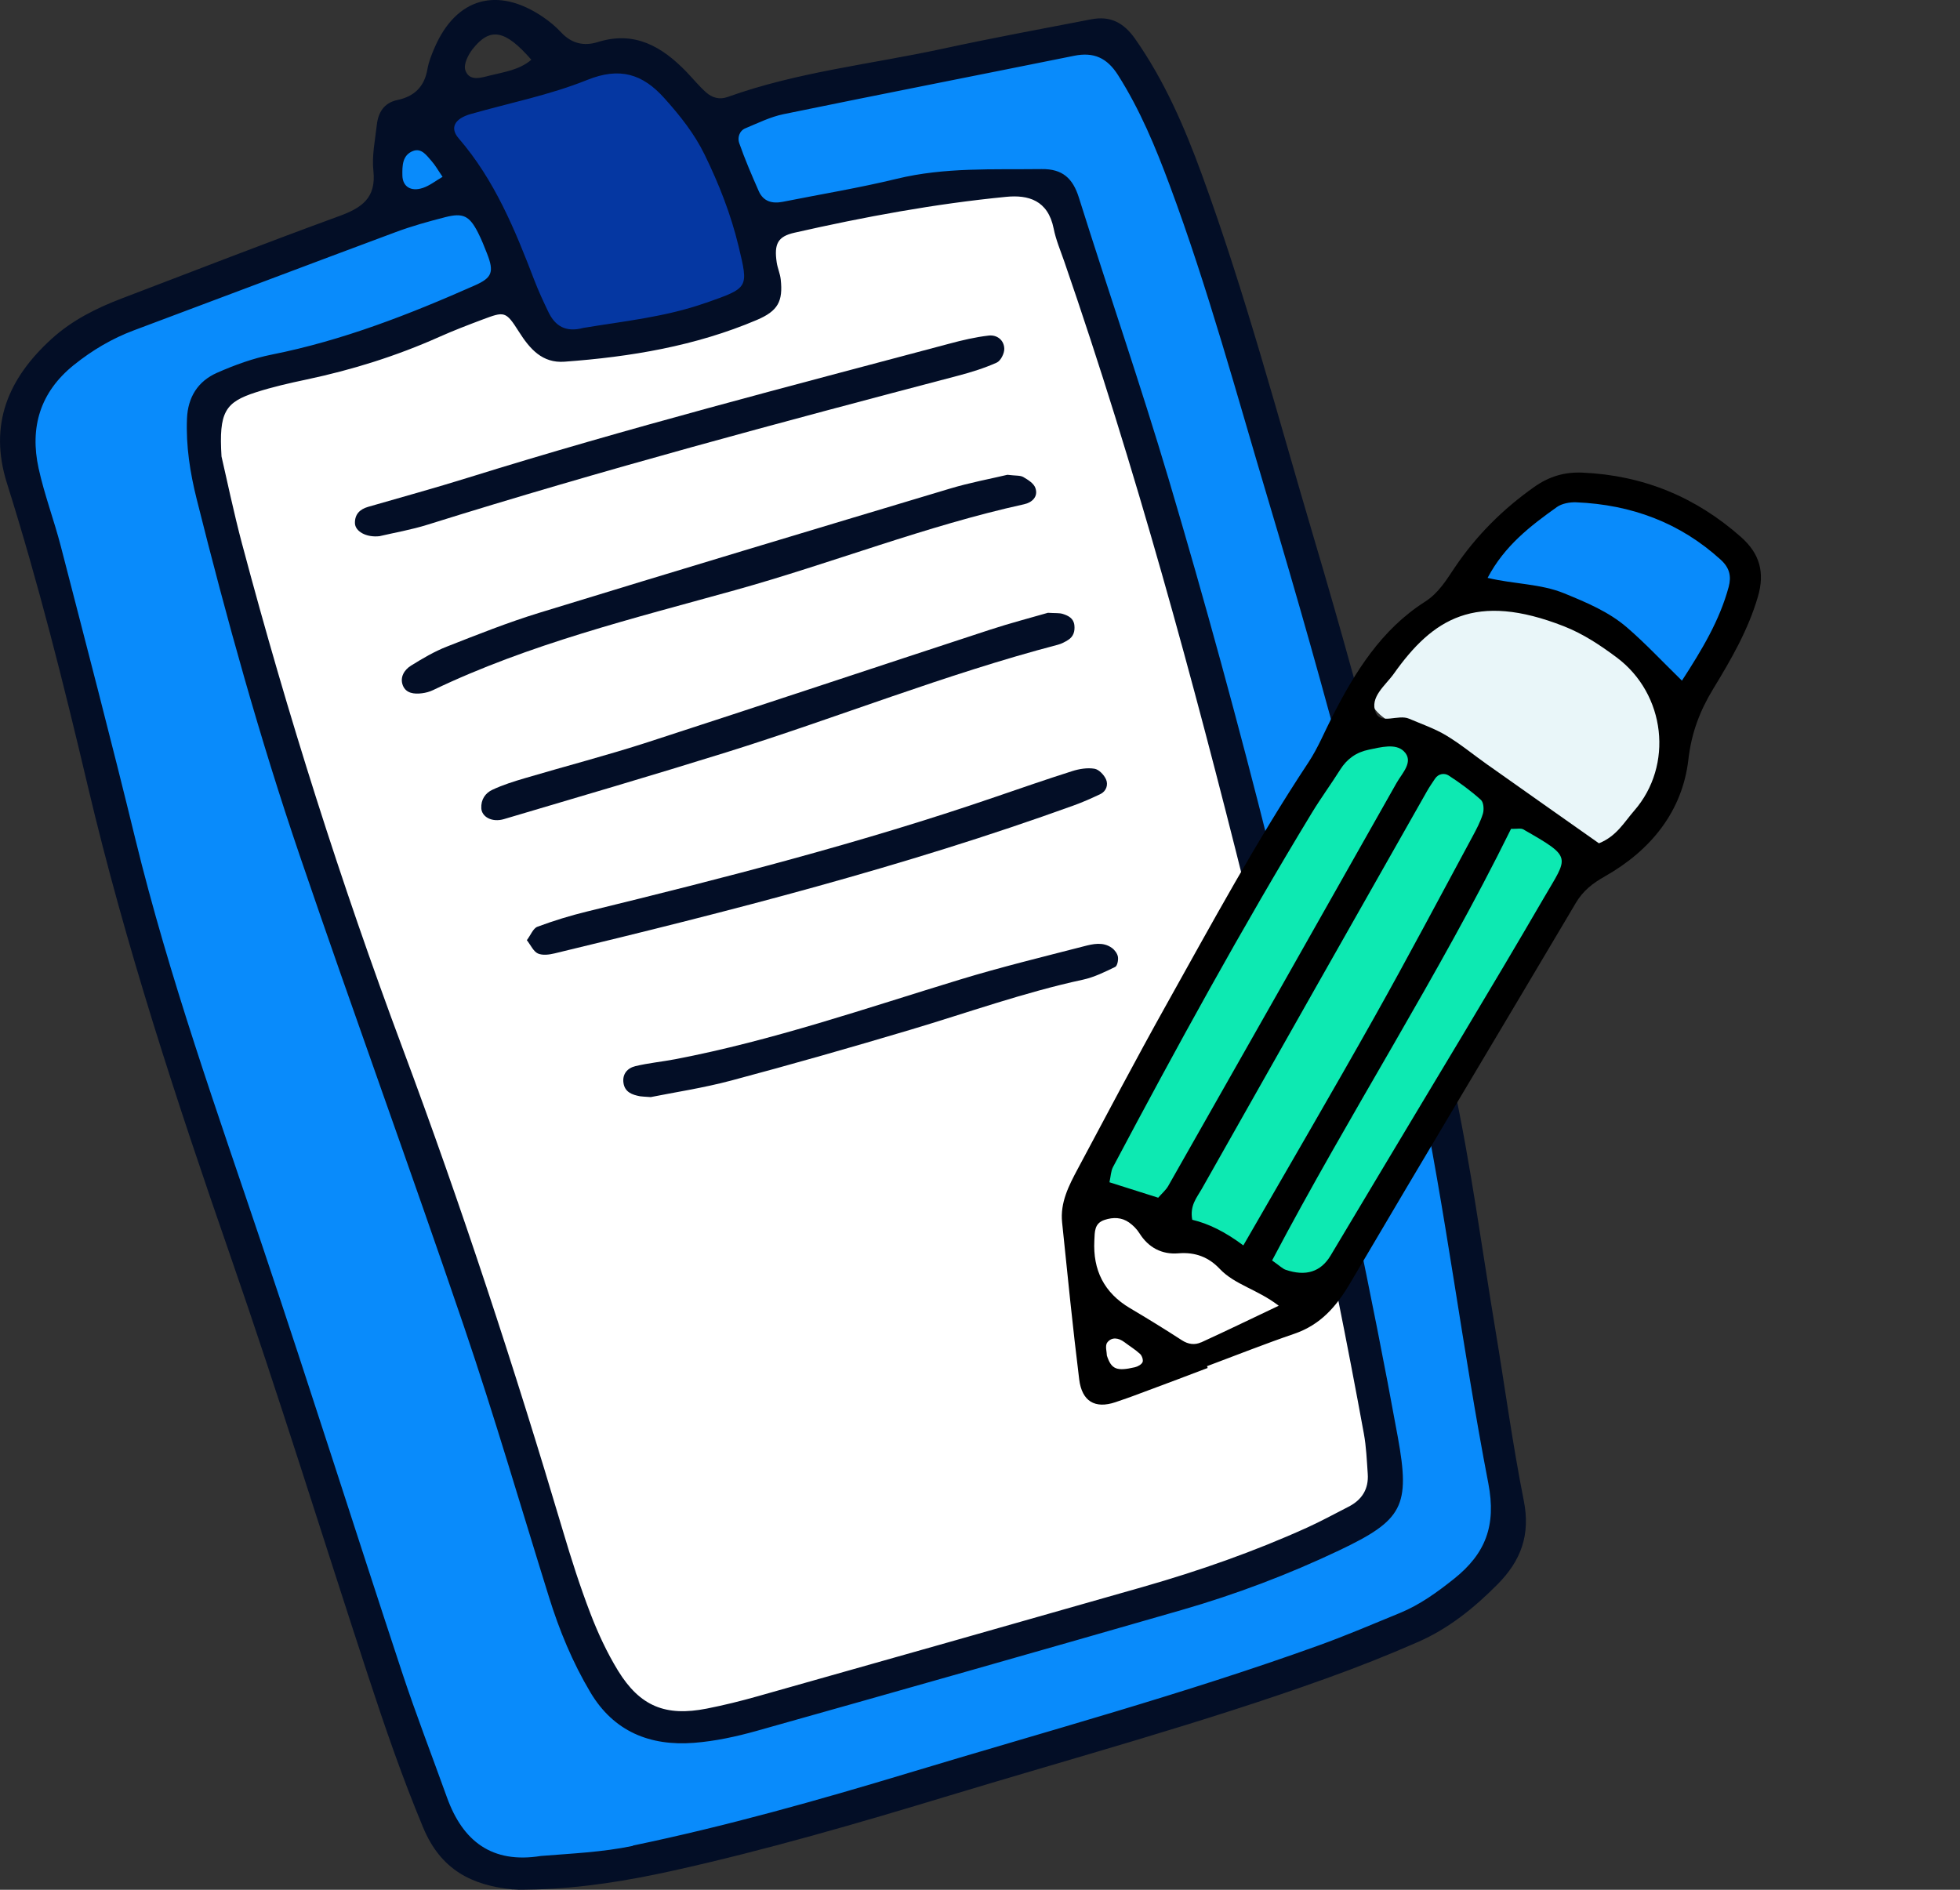
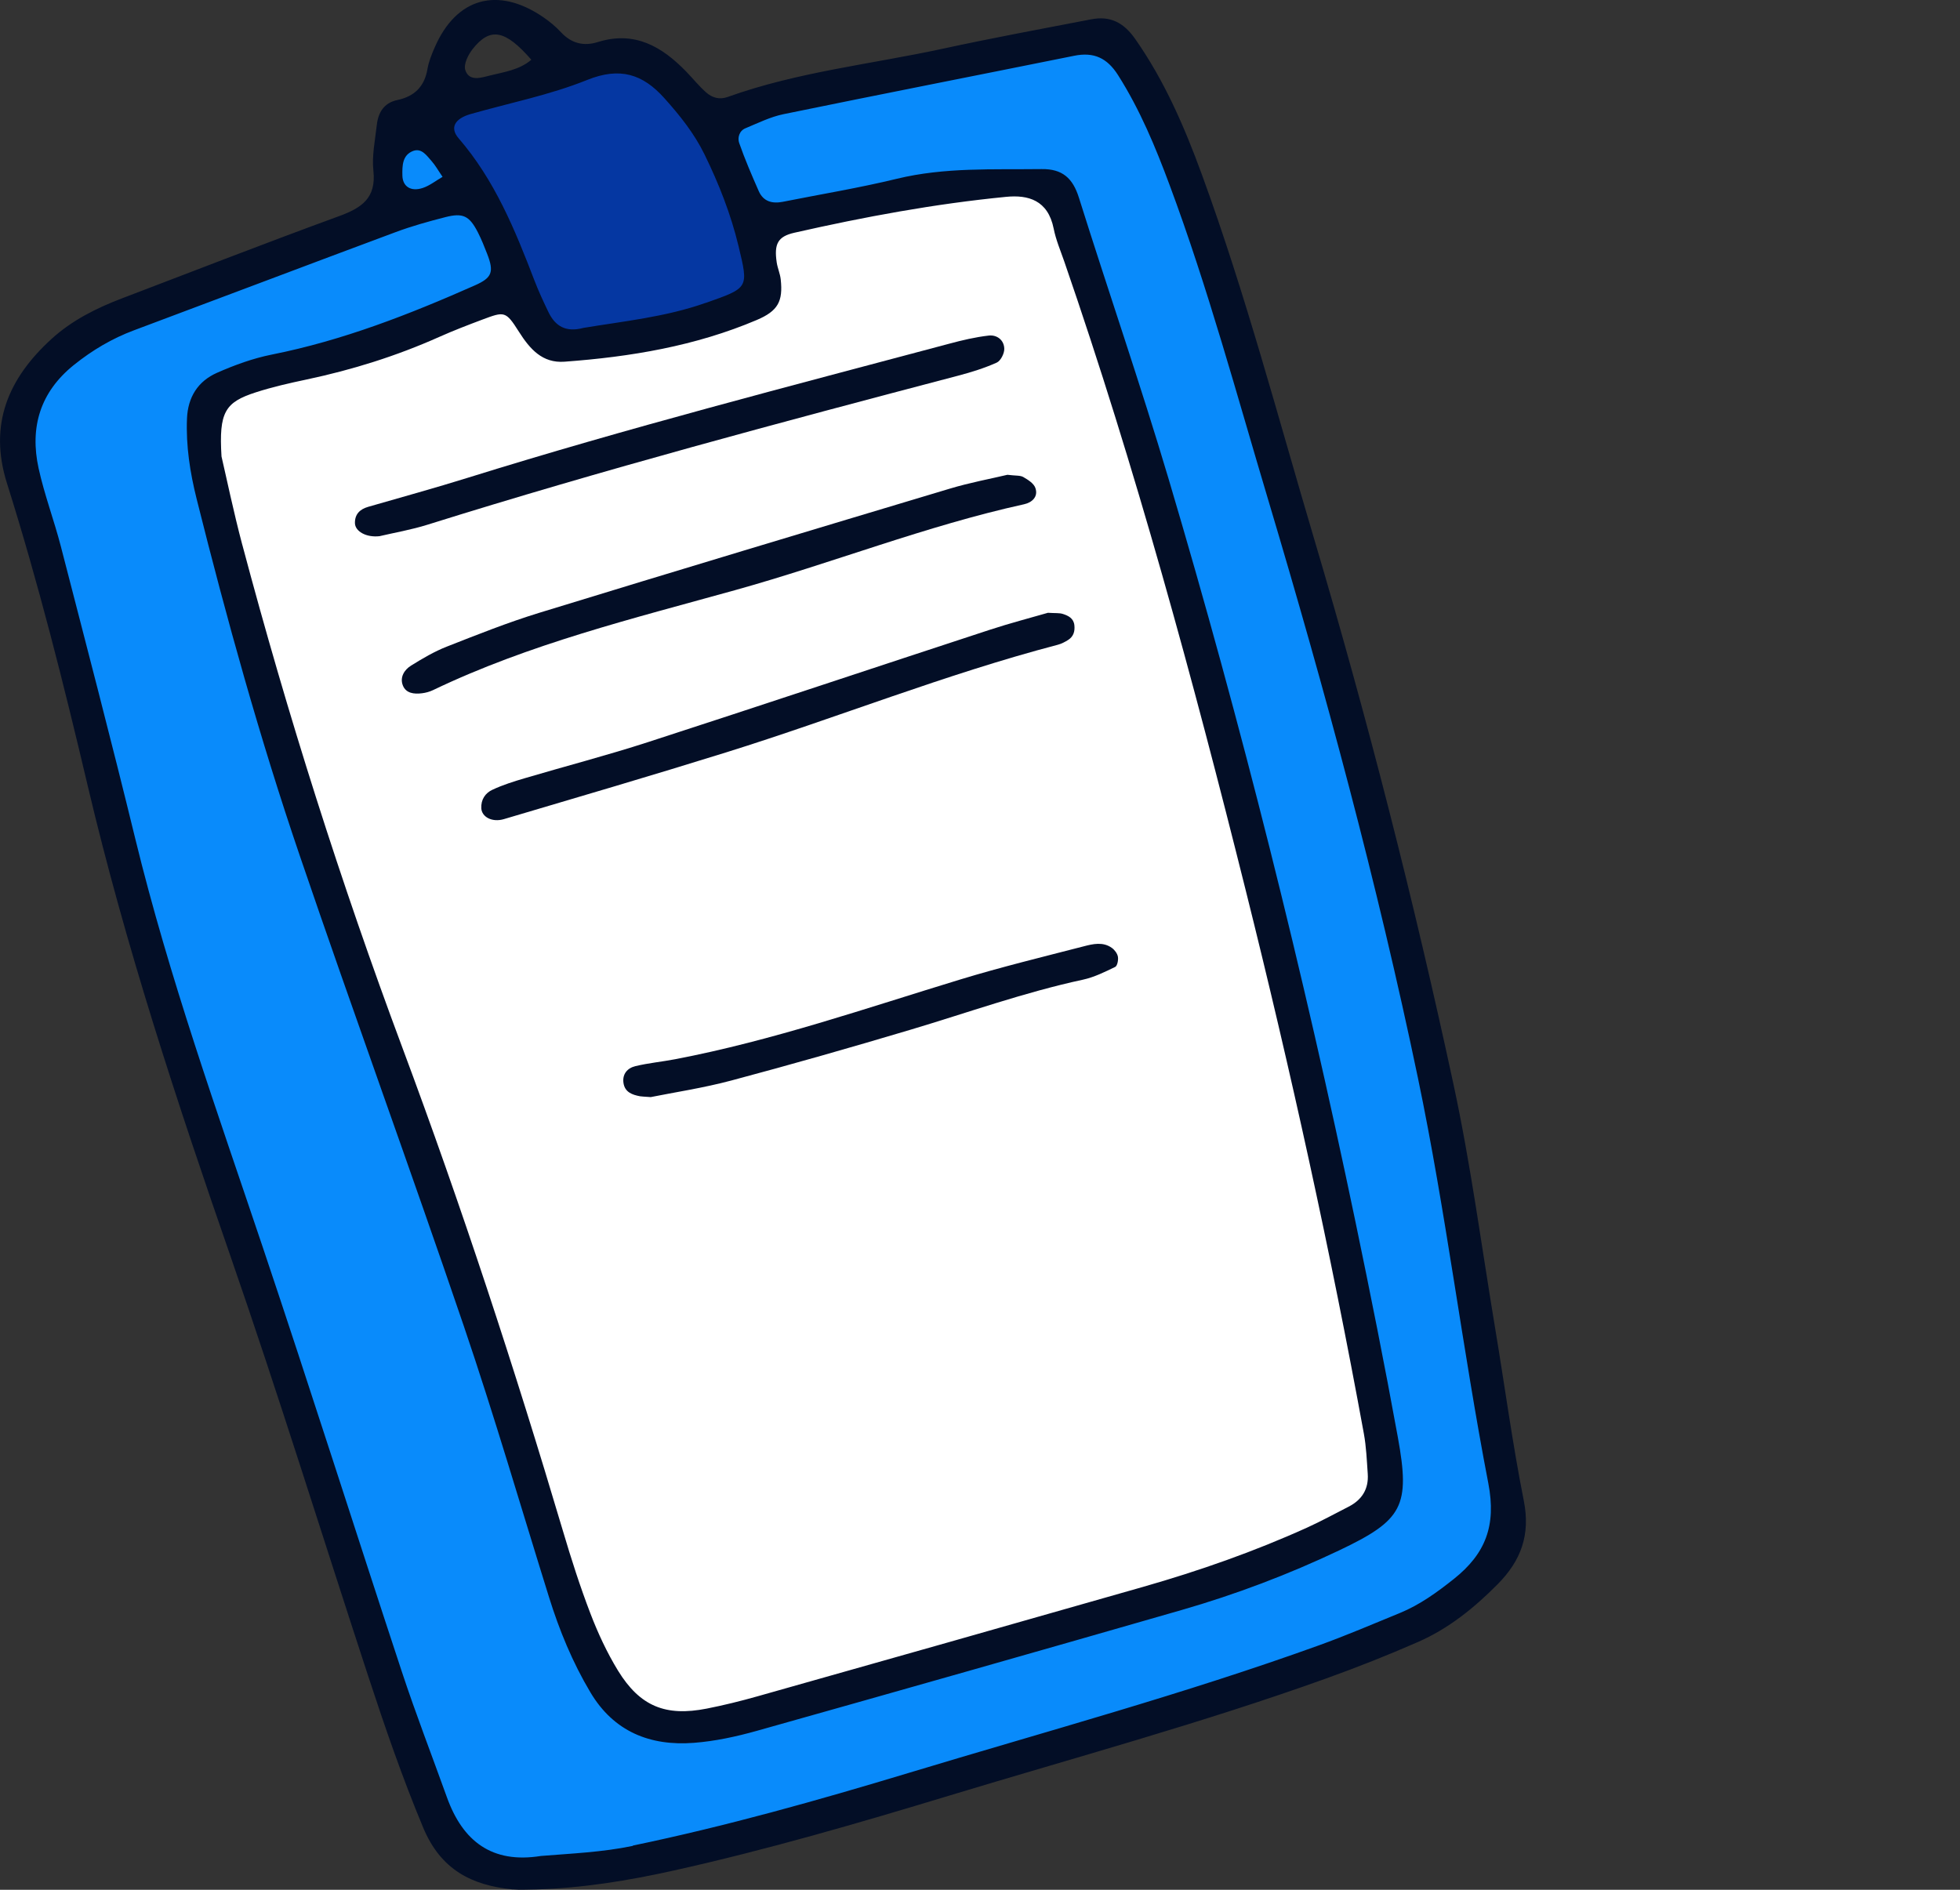
<svg xmlns="http://www.w3.org/2000/svg" width="140" height="135" viewBox="0 0 140 135" fill="none">
  <rect x="0" y="0" width="140" height="135" fill="#333333" stroke="none" />
  <g clip-path="url(#clip0_809_391)">
    <path d="M37.876 134.5C32.876 135.1 29.626 126.417 28.626 122L14.125 79.626C10.667 68.417 3.276 43.876 1.376 35.376C-0.524 26.875 4.751 23.417 7.626 22.75L27.126 15.376C27.459 14.876 28.076 13.55 27.876 12.251C27.676 10.95 28.626 8.792 29.126 7.875L39.876 4.625C40.542 4.459 42.451 4.125 44.751 4.125C47.051 4.125 49.792 6.792 50.876 8.125C51.542 7.875 53.176 7.3 54.376 7C55.876 6.625 77.376 3 79.376 3.75C81.376 4.5 82.251 7.625 91.001 30.75C99.751 53.875 107.626 106.625 108.126 108.125C108.626 109.625 106.501 113.25 103.251 115.75C100.001 118.25 44.126 133.75 37.876 134.5Z" fill="#098BFB" />
    <path d="M30.124 23C31.524 22.5 34.958 21.208 36.499 20.625L41.5 24.5L51.375 22.5C52.583 21.75 54.925 19.95 54.625 18.75C54.325 17.55 54.917 16.417 55.25 16L60.625 14.875C64.042 14.292 71.125 13.125 72.125 13.125C73.125 13.125 75.875 14.458 77.125 15.125L89.375 60.25C92.667 73.875 99.225 101.85 99.125 104.75C99.025 107.65 97 108.875 96 109.125L77.5 116.5C71.542 118.333 57.975 122.35 51.375 123.75C44.775 125.15 41.958 119.083 41.375 115.875L34.625 94L22.625 60.375C20.416 53.042 15.799 37.175 14.999 32.375C14.199 27.575 17.583 26.625 19.374 26.75C22.374 25.708 28.724 23.5 30.124 23Z" fill="white" />
    <path d="M30.125 9.999C28.725 8.799 31.292 7.583 32.75 7.124L41.125 4.874C42.417 4.666 45.15 4.299 45.75 4.499C46.35 4.699 49.583 8.833 51.125 10.874C52.417 13.582 55.025 19.299 55.125 20.499C55.225 21.699 51.25 22.999 49.25 23.499C47.25 23.833 42.75 24.524 40.75 24.624C38.25 24.749 35.125 18.749 34.875 16.624C34.625 14.499 31.875 11.499 30.125 9.999Z" fill="#0537A2" />
    <path d="M36.627 134.976C33.683 134.685 31.479 133.562 30.23 130.565C28.736 126.989 27.483 123.346 26.28 119.676C23.014 109.711 19.913 99.688 16.477 89.781C12.626 78.689 8.959 67.557 6.263 56.123C4.554 48.871 2.741 41.643 0.5 34.532C-0.831 30.311 0.598 27.02 3.689 24.205C5.142 22.883 6.874 22.017 8.697 21.32C13.869 19.348 19.027 17.338 24.226 15.438C25.832 14.852 26.881 14.149 26.671 12.207C26.555 11.131 26.793 10.012 26.916 8.916C27.017 8.033 27.428 7.346 28.379 7.147C29.595 6.89 30.311 6.196 30.529 4.951C30.62 4.414 30.831 3.886 31.052 3.382C32.596 -0.167 35.558 -0.992 38.804 1.227C39.259 1.538 39.694 1.897 40.067 2.299C40.811 3.104 41.694 3.321 42.706 3.003C45.327 2.184 47.273 3.321 49.008 5.107C49.49 5.604 49.925 6.149 50.441 6.605C50.862 6.978 51.385 7.14 51.976 6.927C56.958 5.137 62.221 4.589 67.355 3.477C70.873 2.715 74.412 2.059 77.947 1.379C79.305 1.119 80.263 1.606 81.091 2.79C83.176 5.77 84.596 9.048 85.832 12.424C88.966 20.985 91.285 29.8 93.876 38.527C97.686 51.364 100.994 64.333 103.812 77.42C105.062 83.212 105.833 89.107 106.807 94.956C107.486 99.035 108.036 103.142 108.841 107.198C109.327 109.633 108.654 111.483 106.96 113.188C105.282 114.879 103.459 116.348 101.279 117.301C99.126 118.245 96.936 119.111 94.722 119.906C85.859 123.092 76.768 125.555 67.763 128.285C61.274 130.253 54.761 132.148 48.132 133.623C44.879 134.346 41.609 134.881 38.278 134.976C37.724 134.976 37.164 135.023 36.617 134.969L36.627 134.976ZM17.312 38.933C20.542 51.073 24.338 63.038 28.729 74.809C32.977 86.192 36.753 97.726 40.21 109.366C40.797 111.348 41.429 113.327 42.169 115.255C42.709 116.665 43.358 118.062 44.145 119.348C45.714 121.898 47.541 122.636 50.482 122.057C51.704 121.817 52.917 121.516 54.112 121.178C63.301 118.583 72.486 115.982 81.665 113.357C85.662 112.214 89.577 110.841 93.367 109.126C94.372 108.669 95.343 108.138 96.328 107.634C97.285 107.143 97.771 106.369 97.696 105.29C97.629 104.329 97.591 103.355 97.418 102.411C95.037 89.381 92.189 76.453 88.98 63.602C85.203 48.475 81.115 33.436 76.021 18.685C75.75 17.903 75.42 17.129 75.261 16.324C74.853 14.294 73.437 13.909 71.875 14.061C66.775 14.558 61.739 15.492 56.744 16.625C55.552 16.895 55.283 17.426 55.48 18.752C55.542 19.158 55.722 19.551 55.766 19.96C55.935 21.526 55.575 22.213 54.054 22.859C49.67 24.723 45.035 25.494 40.319 25.839C38.743 25.954 37.85 24.939 37.059 23.688C36.118 22.203 36.03 22.243 34.444 22.835C33.408 23.224 32.372 23.623 31.364 24.073C28.318 25.433 25.157 26.421 21.897 27.111C20.677 27.368 19.458 27.645 18.273 28.027C16.073 28.738 15.628 29.435 15.822 32.608C16.171 34.103 16.674 36.535 17.309 38.93L17.312 38.933ZM45.202 131.843C51.854 130.46 58.38 128.623 64.876 126.661C74.68 123.695 84.575 121.016 94.219 117.535C96.168 116.831 98.08 116.013 99.999 115.225C101.422 114.639 102.647 113.75 103.846 112.796C106.094 111.006 106.895 109.004 106.308 105.96C104.454 96.343 103.282 86.594 101.282 77.011C98.379 63.099 94.664 49.368 90.596 35.743C88.344 28.207 86.293 20.606 83.546 13.225C82.534 10.502 81.427 7.837 79.859 5.364C79.081 4.14 78.13 3.7 76.728 3.984C69.804 5.381 62.873 6.737 55.956 8.158C55.022 8.351 54.136 8.794 53.246 9.163C52.791 9.349 52.676 9.856 52.798 10.211C53.205 11.378 53.698 12.522 54.197 13.655C54.523 14.396 55.158 14.565 55.915 14.416C58.632 13.875 61.369 13.425 64.058 12.772C67.481 11.94 70.941 12.123 74.402 12.079C75.892 12.058 76.629 12.735 77.064 14.118C79.173 20.833 81.475 27.49 83.478 34.235C88.667 51.709 93.082 69.38 96.807 87.223C97.876 92.355 98.905 97.496 99.843 102.655C100.746 107.61 100.202 108.591 95.652 110.756C92.022 112.481 88.26 113.902 84.399 115.015C74.29 117.927 64.167 120.802 54.041 123.651C52.581 124.06 51.069 124.388 49.562 124.503C46.434 124.743 43.843 123.705 42.172 120.897C40.892 118.749 39.948 116.456 39.208 114.074C37.194 107.617 35.303 101.119 33.126 94.719C29.303 83.482 25.228 72.33 21.401 61.093C18.552 52.727 16.192 44.213 14.046 35.642C13.574 33.754 13.278 31.86 13.356 29.908C13.417 28.373 14.137 27.233 15.502 26.631C16.759 26.076 18.08 25.595 19.424 25.328C24.484 24.32 29.242 22.46 33.928 20.383C35.14 19.845 35.306 19.436 34.794 18.127C34.593 17.613 34.389 17.095 34.138 16.605C33.53 15.421 33.082 15.187 31.812 15.512C30.607 15.82 29.401 16.155 28.236 16.591C22.009 18.908 15.801 21.266 9.577 23.593C8.001 24.181 6.589 25.02 5.281 26.069C2.863 28.011 2.116 30.534 2.758 33.46C3.172 35.344 3.862 37.164 4.347 39.035C6.14 45.982 7.96 52.927 9.658 59.898C12.083 69.84 15.53 79.457 18.783 89.138C22.168 99.211 25.377 109.342 28.708 119.436C29.703 122.446 30.851 125.41 31.924 128.396C33.052 131.532 35.143 133.149 38.638 132.584C40.811 132.408 43.011 132.32 45.202 131.864V131.843ZM50.428 21.634C53.48 20.552 53.477 20.599 52.757 17.599C52.207 15.309 51.355 13.141 50.322 11.03C49.586 9.525 48.56 8.246 47.45 7.008C45.908 5.29 44.285 4.769 41.948 5.709C39.279 6.785 36.403 7.353 33.615 8.148C32.481 8.473 32.111 9.129 32.756 9.876C35.334 12.86 36.79 16.422 38.172 20.031C38.468 20.802 38.818 21.553 39.174 22.294C39.646 23.275 40.393 23.769 41.673 23.424C44.509 22.95 47.538 22.653 50.428 21.628V21.634ZM33.758 3.507C33.439 3.913 33.102 4.593 33.235 5.002C33.503 5.838 34.355 5.557 34.967 5.401C35.996 5.144 37.093 5.005 37.952 4.268C36.087 2.124 35.011 1.917 33.758 3.507ZM30.827 11.507C30.478 11.114 30.111 10.553 29.503 10.786C28.732 11.081 28.729 11.855 28.742 12.539C28.759 13.327 29.347 13.709 30.196 13.428C30.688 13.266 31.119 12.917 31.612 12.633C31.299 12.18 31.099 11.811 30.827 11.507Z" fill="#030E26" />
    <path d="M27.128 38.298C28.133 38.061 29.365 37.851 30.55 37.479C43.081 33.552 55.764 30.169 68.461 26.831C69.391 26.587 70.318 26.296 71.194 25.904C71.476 25.779 71.741 25.254 71.734 24.919C71.724 24.297 71.215 23.905 70.624 23.972C69.673 24.081 68.725 24.304 67.799 24.554C56.317 27.616 44.806 30.579 33.457 34.117C31.084 34.858 28.686 35.517 26.296 36.207C25.708 36.376 25.345 36.732 25.352 37.361C25.358 37.949 26.146 38.419 27.131 38.301L27.128 38.298Z" fill="#030E26" />
    <path d="M71.957 33.918C70.778 34.199 69.284 34.473 67.838 34.909C58.058 37.842 48.278 40.781 38.515 43.778C36.277 44.465 34.091 45.338 31.91 46.194C31.021 46.542 30.179 47.042 29.364 47.547C28.881 47.844 28.552 48.375 28.769 48.95C28.99 49.535 29.581 49.596 30.141 49.525C30.41 49.492 30.688 49.417 30.933 49.299C37.822 45.997 45.215 44.188 52.519 42.155C59.433 40.23 66.126 37.568 73.152 36.022C73.712 35.9 74.181 35.484 73.953 34.852C73.838 34.527 73.424 34.27 73.091 34.077C72.873 33.952 72.554 33.992 71.96 33.918H71.957Z" fill="#030E26" />
    <path d="M74.864 43.773C73.614 44.135 72.14 44.518 70.697 44.991C62.55 47.66 54.418 50.376 46.264 53.022C43.371 53.959 40.424 54.723 37.51 55.586C36.716 55.819 35.914 56.069 35.167 56.421C34.668 56.654 34.345 57.114 34.379 57.744C34.413 58.352 35.137 58.769 35.996 58.515C41.297 56.945 46.604 55.389 51.885 53.742C59.803 51.269 67.515 48.167 75.556 46.06C75.814 45.992 76.069 45.861 76.296 45.715C76.677 45.475 76.789 45.103 76.741 44.663C76.687 44.169 76.31 43.983 75.919 43.858C75.665 43.777 75.376 43.811 74.87 43.777L74.864 43.773Z" fill="#030E26" />
-     <path d="M37.631 67.161C37.916 67.527 38.103 67.97 38.422 68.115C38.755 68.264 39.237 68.2 39.624 68.105C52.127 65.095 64.586 61.918 76.695 57.538C77.344 57.304 77.976 57.024 78.597 56.726C79.028 56.52 79.164 56.056 79.008 55.691C78.869 55.363 78.499 54.971 78.179 54.916C77.667 54.832 77.086 54.926 76.58 55.089C74.736 55.674 72.909 56.31 71.079 56.936C61.523 60.217 51.75 62.713 41.947 65.112C40.741 65.406 39.55 65.771 38.388 66.204C38.079 66.319 37.906 66.803 37.634 67.161H37.631Z" fill="#030E26" />
    <path d="M46.481 78.373C48.179 78.031 50.236 77.723 52.236 77.189C56.512 76.049 60.767 74.834 65.008 73.569C69.117 72.345 73.154 70.89 77.358 69.984C78.156 69.811 78.917 69.432 79.657 69.074C79.81 68.999 79.891 68.58 79.851 68.347C79.81 68.113 79.616 67.856 79.413 67.711C78.784 67.264 78.071 67.43 77.413 67.602C74.468 68.363 71.511 69.081 68.604 69.967C61.857 72.023 55.184 74.337 48.236 75.666C47.285 75.849 46.318 75.937 45.38 76.164C44.82 76.299 44.437 76.725 44.535 77.371C44.637 78.028 45.16 78.21 45.72 78.315C45.856 78.339 45.995 78.335 46.484 78.373H46.481Z" fill="#030E26" />
  </g>
  <g clip-path="url(#clip1_809_391)">
-     <path d="M96.375 89.75L94 93L90 91.625L81.625 87L78 84.375L95.375 53.875L97.25 52.375C99.583 52.875 104.4 53.925 105 54.125C105.6 54.325 111.333 59.458 114.125 62L96.375 89.75Z" fill="#0DE9B2" />
    <path d="M118.125 58.125C117.124 59.725 114.624 61.292 113.5 61.875L109.25 58.25C106 56.167 99.45 51.925 99.25 51.625C99 51.25 97.875 51 97.375 48.75C96.875 46.5 103.5 43 104.25 42.75C104.85 42.55 108.833 43.167 110.75 43.5C113.208 44.792 118.4 47.8 119.5 49.5C120.875 51.625 119.375 56.125 118.125 58.125Z" fill="#E9F6F9" />
-     <path d="M123.375 45.001C123.075 45.501 121.583 48.626 120.875 50.126C120.125 49.917 118.45 49.151 117.75 47.751C116.875 46.001 113.125 44.501 111 43.376C109.3 42.475 106.542 41.834 105.375 41.626C105.917 40.667 107.125 38.501 107.625 37.501C108.25 36.251 111 35.501 112.75 34.876C114.5 34.251 118 36.126 119.25 36.751C120.5 37.376 124.375 39.751 124.875 40.751C125.375 41.751 123.75 44.376 123.375 45.001Z" fill="#098BFB" />
    <path d="M86.215 97.596C88.293 96.819 90.354 95.998 92.451 95.281C94.326 94.637 95.456 93.334 96.431 91.679C101.77 82.6 107.192 73.567 112.56 64.503C113.078 63.629 113.745 63.109 114.651 62.596C117.903 60.751 120.171 57.97 120.598 54.263C120.817 52.353 121.416 50.781 122.377 49.201C123.651 47.11 124.874 44.997 125.568 42.614C126.071 40.888 125.691 39.545 124.36 38.367C121.138 35.512 117.387 33.955 113.037 33.763C111.749 33.708 110.654 34.034 109.59 34.785C107.348 36.367 105.455 38.257 103.928 40.516C103.315 41.422 102.778 42.351 101.783 42.987C98.66 44.981 96.791 48 95.164 51.19C94.609 52.278 94.144 53.424 93.475 54.44C89.75 60.07 86.541 65.994 83.257 71.872C81.108 75.721 79.056 79.622 76.979 83.508C76.343 84.696 75.718 85.915 75.864 87.317C76.251 91.06 76.622 94.806 77.086 98.542C77.281 100.1 78.205 100.664 79.678 100.167C81.895 99.418 84.069 98.544 86.263 97.724L86.216 97.599L86.215 97.596ZM106.27 54.644C105.279 53.944 104.338 53.161 103.299 52.538C102.474 52.042 101.539 51.724 100.648 51.342C99.871 51.007 98.636 51.786 98.268 50.906C97.809 49.807 98.961 48.969 99.555 48.133C102.341 44.202 105.372 42.255 111.711 44.74C113.084 45.279 114.295 46.085 115.471 46.961C118.98 49.581 119.556 54.678 116.723 57.921C116.009 58.738 115.475 59.735 114.21 60.243C111.608 58.409 108.937 56.531 106.273 54.643L106.27 54.644ZM85.162 87.143C84.97 86.119 85.492 85.548 85.836 84.94C91.184 75.47 96.548 66.007 101.913 56.547C102.091 56.229 102.301 55.928 102.503 55.624C102.754 55.25 103.186 55.216 103.47 55.396C104.279 55.92 105.062 56.495 105.776 57.137C105.975 57.314 106.011 57.825 105.923 58.125C105.748 58.702 105.453 59.251 105.166 59.784C102.843 64.083 100.562 68.407 98.169 72.665C95.181 77.987 92.095 83.258 88.81 88.968C87.502 87.991 86.329 87.416 85.167 87.138L85.162 87.143ZM79.246 84.463C79.343 84.029 79.345 83.666 79.498 83.374C84.032 74.825 88.683 66.338 93.711 58.056C94.346 57.011 95.076 56.019 95.729 54.98C96.218 54.206 96.878 53.737 97.78 53.553C98.638 53.378 99.678 53.088 100.271 53.664C101.022 54.397 100.152 55.228 99.758 55.925C94.337 65.53 88.896 75.124 83.45 84.713C83.278 85.019 82.987 85.261 82.728 85.561C81.562 85.193 80.434 84.835 79.244 84.457L79.246 84.463ZM107.93 59.212C108.35 59.223 108.631 59.147 108.808 59.249C112.37 61.287 112.011 61.154 110.28 64.135C106.467 70.697 102.517 77.184 98.624 83.703C97.432 85.7 96.24 87.7 95.043 89.693C94.342 90.862 93.272 91.2 91.832 90.709C91.614 90.635 91.436 90.444 90.864 90.044C96.389 79.545 102.784 69.665 107.932 59.211L107.93 59.212ZM111.197 36.228C111.561 35.968 112.126 35.865 112.588 35.883C116.522 36.049 119.995 37.332 122.911 39.987C123.542 40.561 123.681 41.167 123.476 41.931C122.833 44.31 121.587 46.388 120.139 48.624C118.742 47.261 117.538 45.966 116.205 44.817C114.907 43.7 113.313 43.035 111.725 42.385C110.041 41.696 108.186 41.74 106.257 41.282C107.473 38.978 109.315 37.571 111.2 36.227L111.197 36.228ZM85.799 95.889C85.344 96.097 84.882 96.041 84.423 95.745C83.204 94.955 81.964 94.191 80.713 93.451C78.859 92.351 78.057 90.731 78.168 88.611C78.2 87.998 78.156 87.388 78.903 87.144C79.516 86.943 80.121 86.958 80.648 87.331C80.937 87.534 81.207 87.808 81.393 88.107C82.036 89.129 82.998 89.631 84.166 89.534C85.382 89.432 86.341 89.812 87.122 90.642C88.197 91.782 89.834 92.114 91.337 93.278C89.266 94.262 87.542 95.097 85.801 95.894L85.799 95.889ZM79.086 95.909C79.401 95.493 79.891 95.561 80.314 95.879C80.688 96.162 81.091 96.406 81.432 96.72C81.569 96.847 81.676 97.157 81.612 97.305C81.537 97.476 81.272 97.622 81.065 97.671C79.761 97.974 79.384 97.82 79.063 96.84C79.062 96.586 78.918 96.134 79.087 95.912L79.086 95.909Z" fill="black" />
  </g>
  <defs>
    <clipPath id="clip0_809_391">
      <rect width="109" height="135" fill="white" />
    </clipPath>
    <clipPath id="clip1_809_391">
-       <rect width="66" height="51" fill="white" transform="matrix(-0.937 0.35 0.35 0.937 121.82 30)" />
-     </clipPath>
+       </clipPath>
  </defs>
</svg>